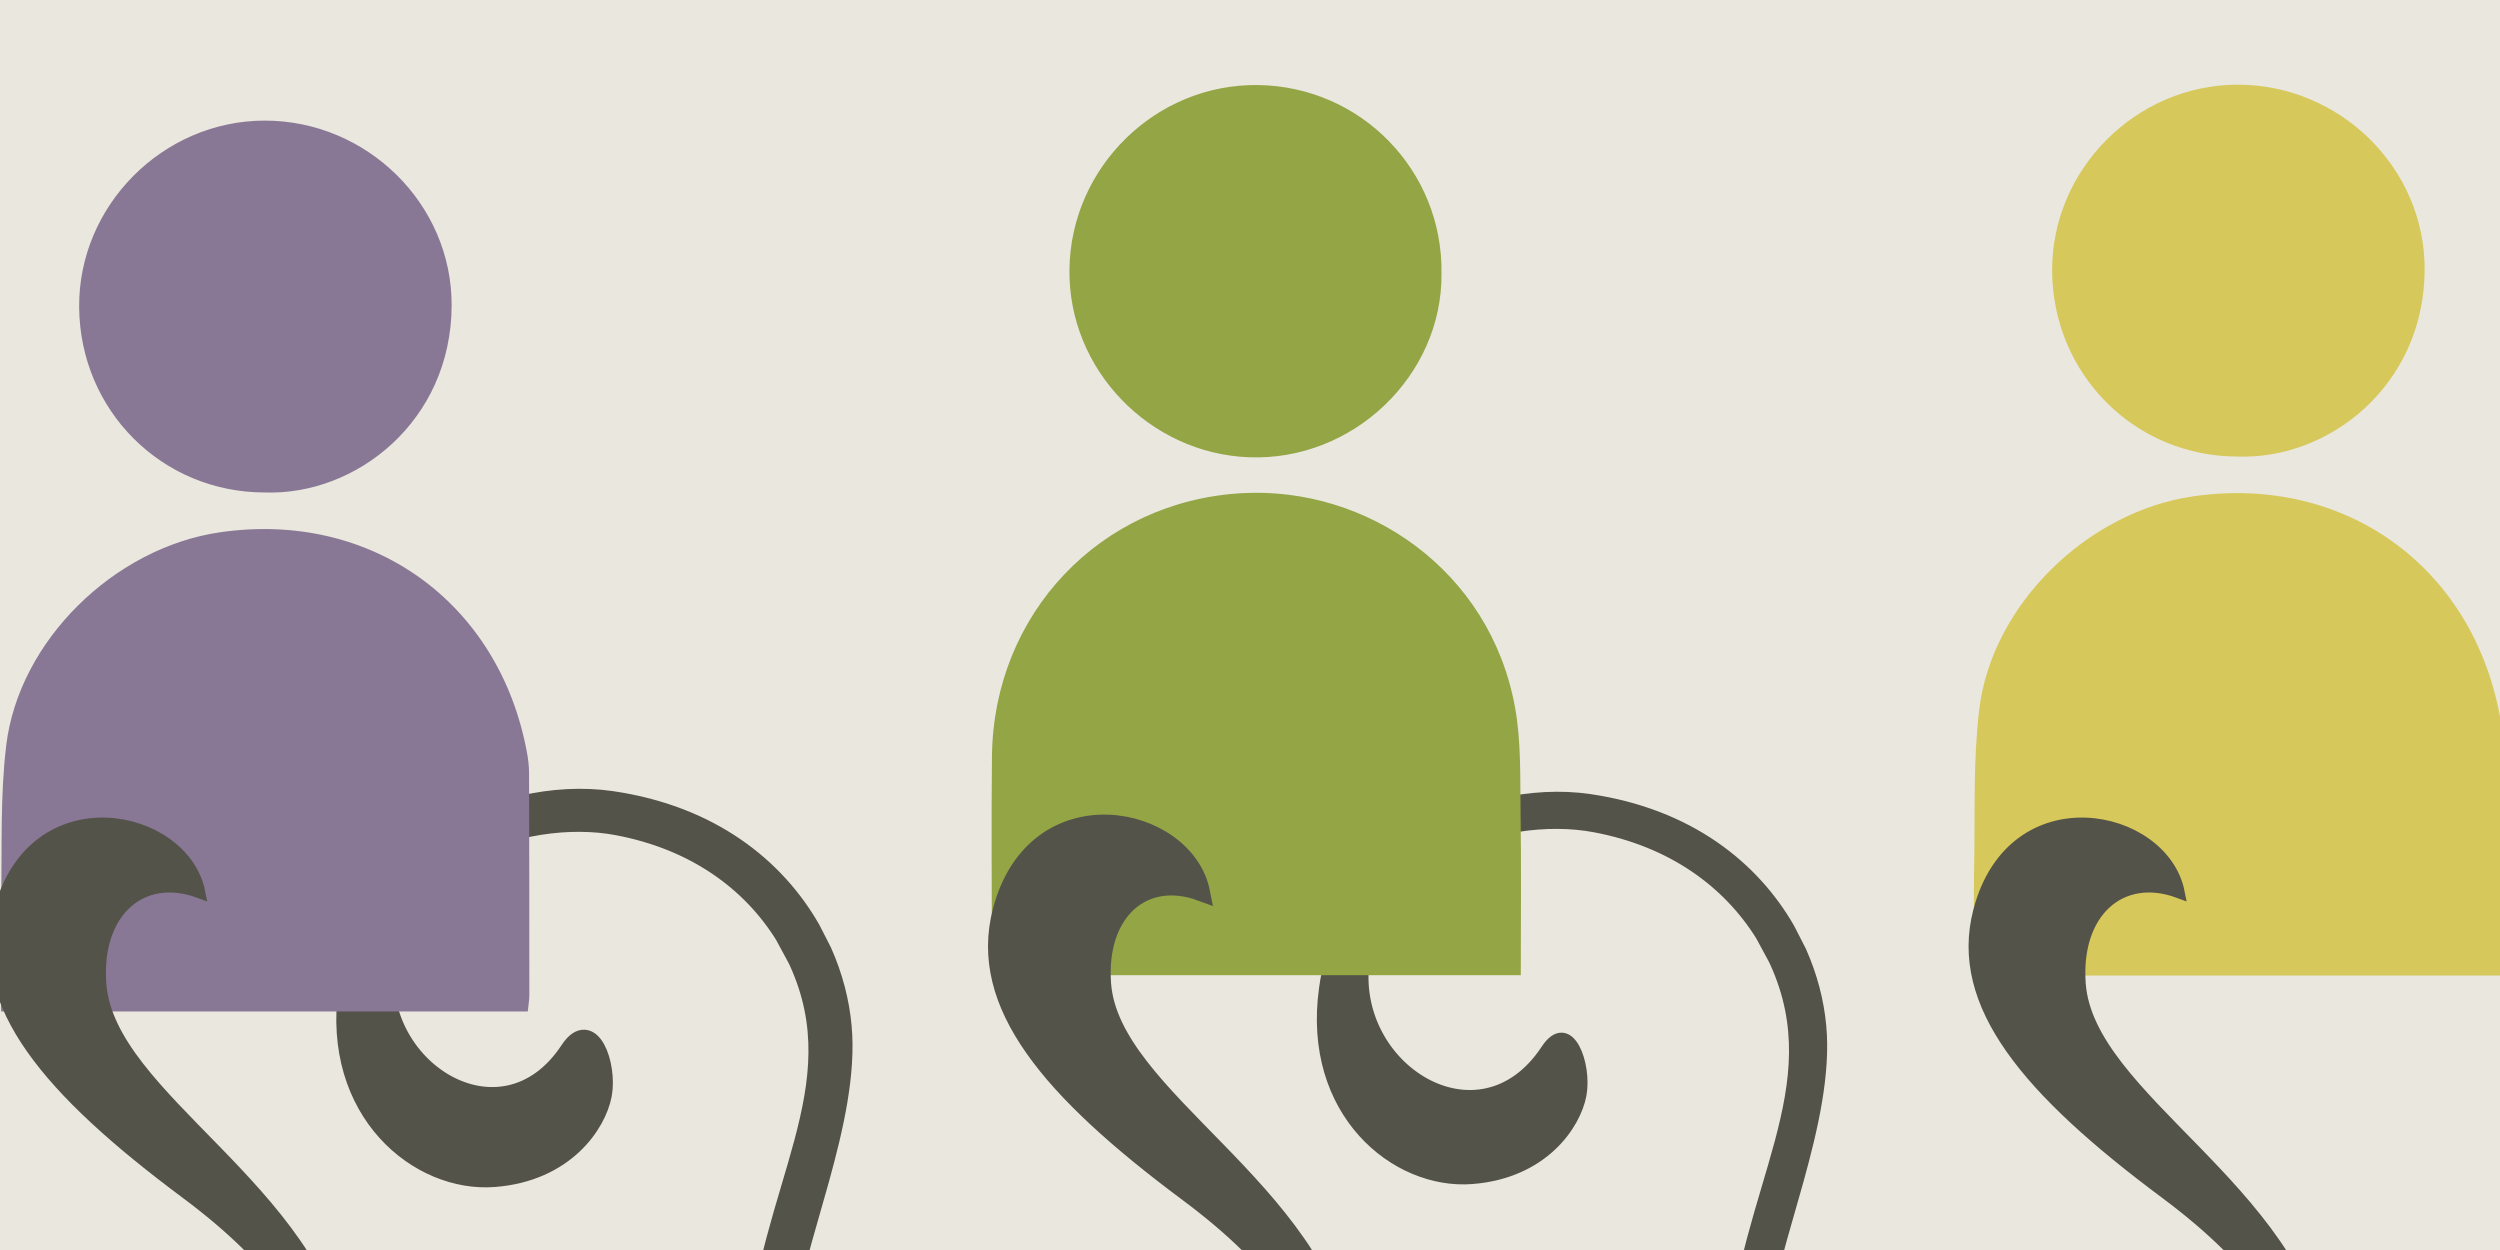
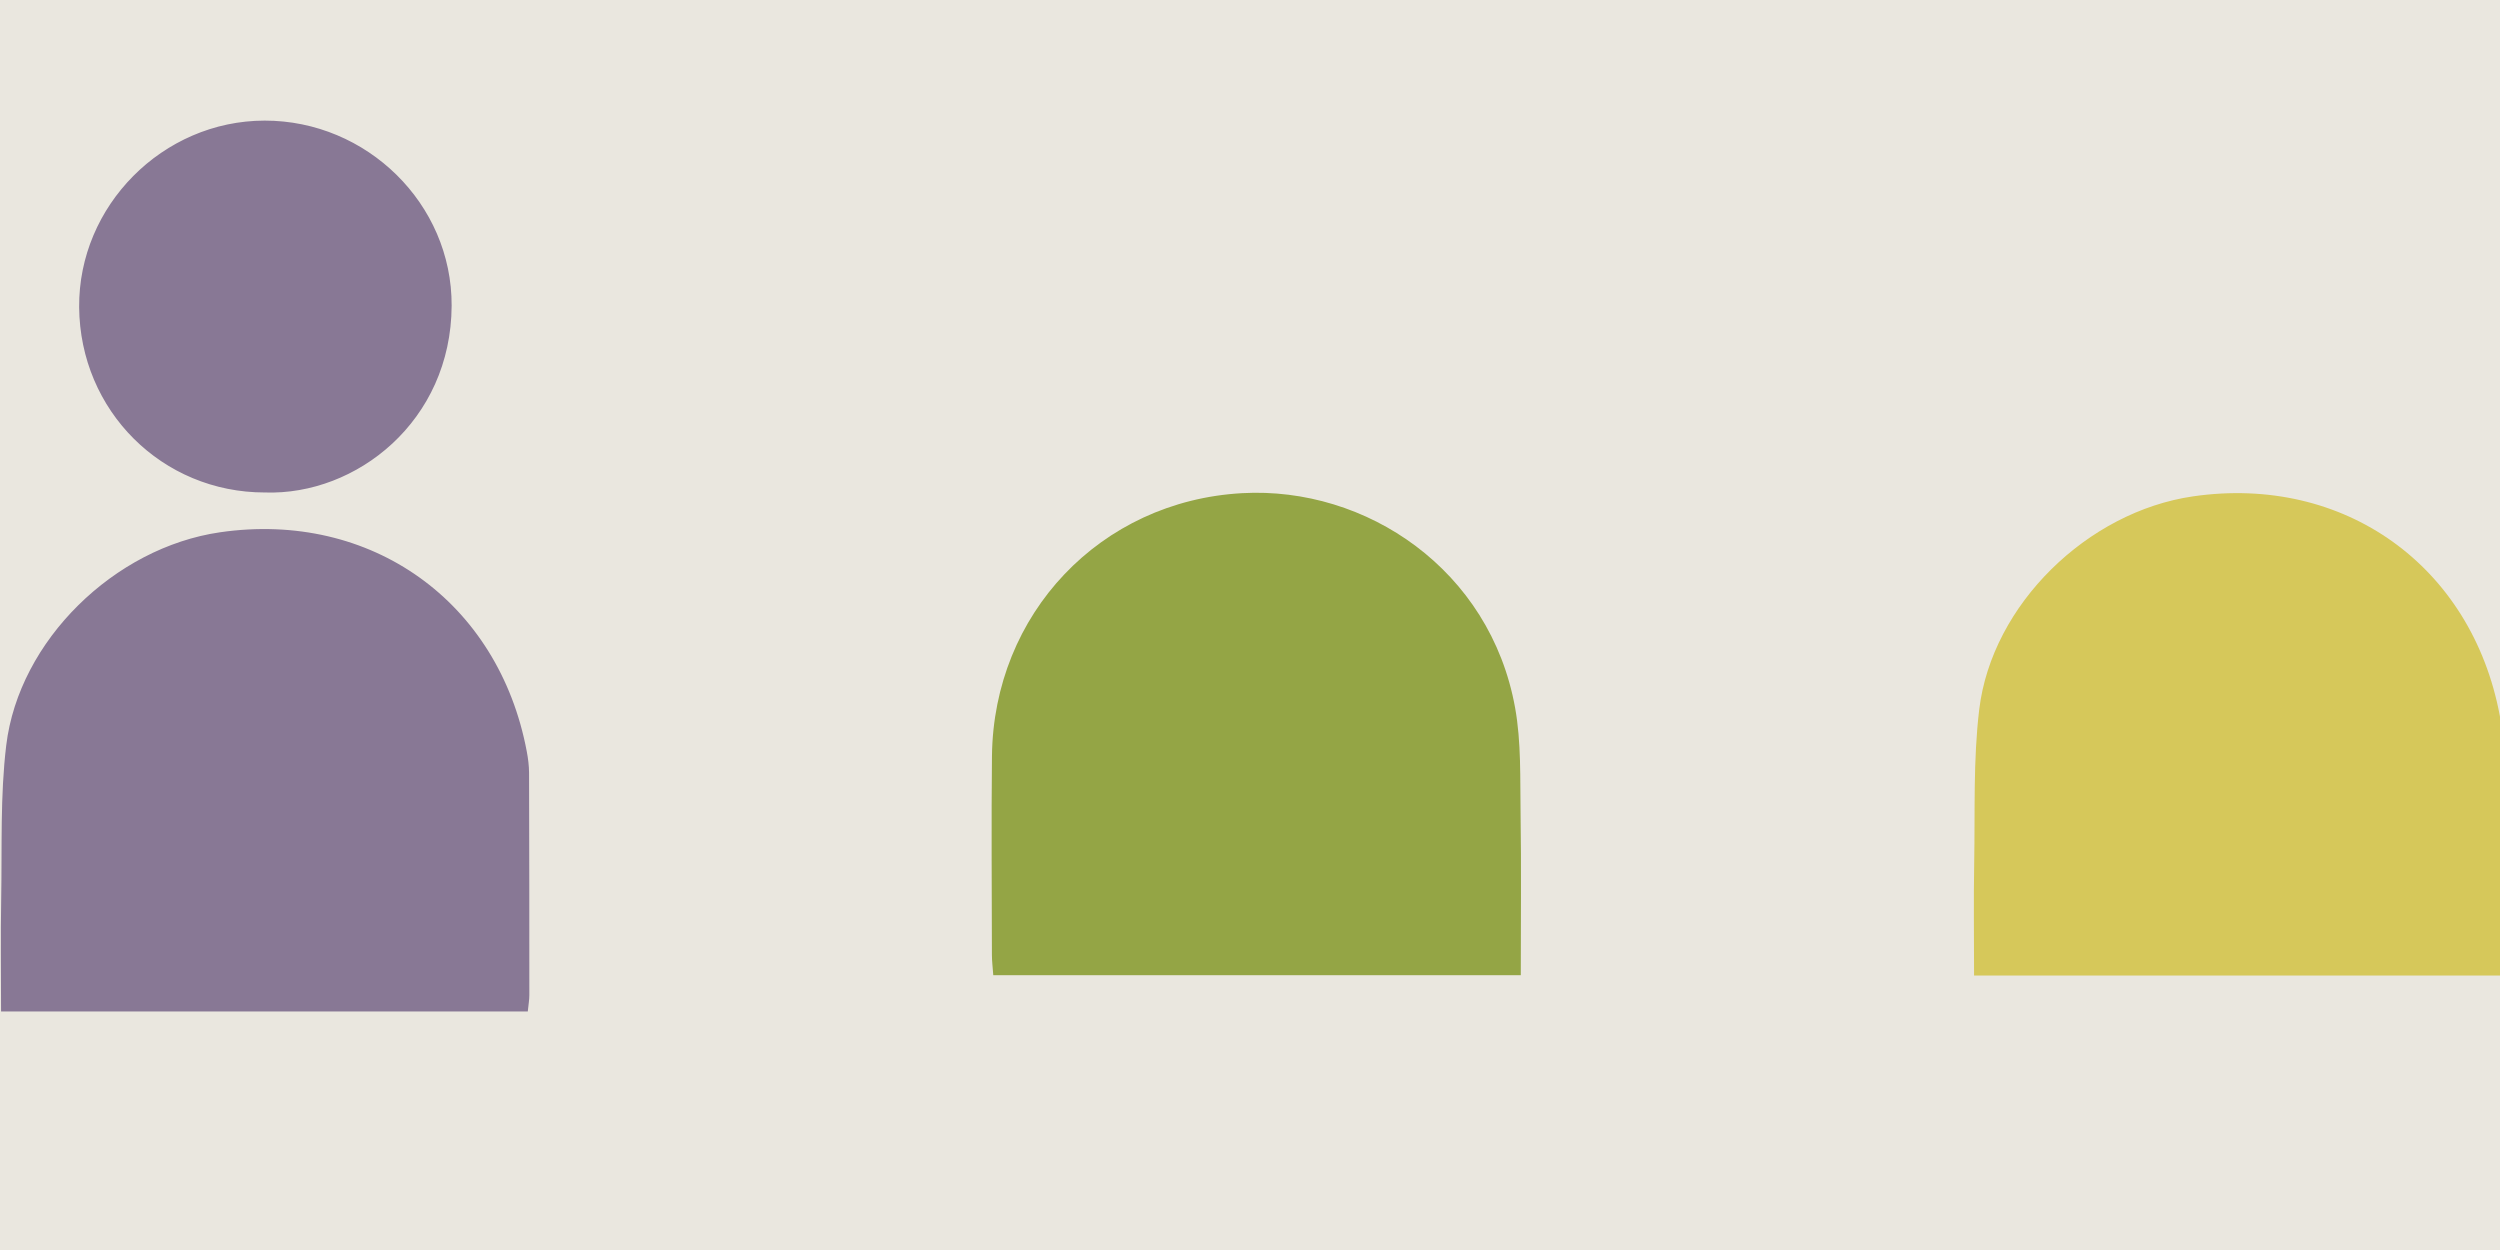
<svg xmlns="http://www.w3.org/2000/svg" id="Layer_1" viewBox="0 0 1200 600">
  <defs>
    <style> .cls-1 { fill: #887895; stroke: #887895; } .cls-2 { stroke-width: 8.504px; } .cls-2, .cls-3, .cls-4 { stroke: #54534a; } .cls-2, .cls-4 { fill: #54534a; } .cls-5 { fill: #94a545; stroke: #94a545; } .cls-3 { fill: #dbd6c8; opacity: .58; } .cls-4 { stroke-width: 5.669px; } .cls-6 { fill: #d6c85a; stroke: #d6c85a; } </style>
  </defs>
  <rect class="cls-3" x="-758.54" y="-299.158" width="3092.008" height="1165.171" />
  <g>
    <path class="cls-6" d="M1199.929,467.75c.289-2.908.696-5.093.696-7.278.001-35.583-.019-71.167-.134-106.75-.011-3.379-.458-6.799-1.082-10.128-13.453-71.709-74.47-115.306-146.667-104.848-50.418,7.303-96.159,51.688-102.213,101.835-2.93,24.271-1.967,49.031-2.414,73.576-.322,17.669-.063,35.348-.063,53.593h251.877Z" />
-     <path class="cls-6" d="M1074.212,218.648c43.63,1.477,88.867-34.051,89.116-89.147.219-48.649-40.522-88.406-89.276-88.353-48.571.052-88.898,40.621-88.519,89.051.387,49.405,39.56,88.477,88.68,88.45Z" />
  </g>
-   <path class="cls-4" d="M605.944,307.435c44.762-24.42,75.739,7.689,73.243,37.775-.807,10.212,7.437,8.94,8.691.029,2.1-15.022-15.886-63.056-62.151-55.916-39.532,6.02-60.7,38.541-61.732,74.575-1.121,39.82,32.595,79.429,88.535,66.35-7.474,12.274-13.739,23.943-16.572,44.285-8.252,59.307,34.256,93.854,70.558,90.983,34.025-2.632,49.518-25.782,52.178-40.075,2.634-14.33-5.727-37.596-16.325-21.473-32.169,48.847-95.458,8.706-87.673-43.727,2.888-19.46,13.065-34.151,26.755-44.614l9.036-6.055c23.124-13.392,52.712-17.1,74.923-12.904,37.445,7.01,64.149,26.811,80.045,52.323l6.054,11.218c.256.548.542,1.027.778,1.591,27.526,60.67-14.338,108.014-20.756,187.159-6.909,84.3,28.329,169.299,123.078,182.461,83.496,11.575,154.414-41.076,164.006-139.171,0,0,.548-21.95-3.386-41.125-13.697-80.832-112.806-123.923-116.906-178.859-2.553-34.575,19.7-54.253,47.496-43.982-7.525-38.073-79.794-52.953-95.883,9.134-11.546,44.597,23.213,85.844,89.469,135.181,44.511,33.158,65.91,64.641,68.72,100.91,6.515,84.601-59.601,168.29-152.511,150.818-68.724-12.929-118.26-82.854-109.582-188.964,4.099-39.183,31.929-97.591,27.752-142.711-1.069-11.885-4.228-24.174-9.536-36.058l-5.5-10.752c-16.944-29.63-48.118-54.936-95.889-61.898-27.666-4.035-58.925,3.562-81.847,18.069l-8.472,5.993c-3.125,2.49-6.058,5.083-8.693,7.834-88.472,27.936-110.659-72.487-64.907-104.022l7.003-4.381Z" />
  <g>
    <path class="cls-5" d="M477.237,467.584h252.242c0-26.247.29-51.583-.102-76.909-.263-16.98.368-34.28-2.617-50.857-11.895-66.047-71.217-105.877-130.475-102.602-67.86,3.75-118.919,57.751-119.64,125.735-.337,31.803-.072,63.613-.027,95.419.004,2.957.387,5.913.619,9.213Z" />
-     <path class="cls-5" d="M691.425,131.327c.73-49.151-38.381-89.339-87.593-90.006-48.667-.659-89.342,39.093-89.998,87.958-.644,47.991,38.346,87.887,85.647,89.708,49.852,1.92,92.375-39.072,91.943-87.661Z" />
  </g>
-   <path class="cls-2" d="M136.693,307.435c44.762-24.42,75.739,7.689,73.243,37.775-.807,10.212,7.437,8.94,8.691.029,2.1-15.022-15.886-63.056-62.151-55.916-39.532,6.02-60.7,38.541-61.732,74.575-1.121,39.82,32.595,79.429,88.535,66.35-7.474,12.274-13.739,23.943-16.572,44.285-8.252,59.307,34.256,93.854,70.558,90.983,34.025-2.632,49.518-25.782,52.178-40.075,2.634-14.33-5.727-37.596-16.325-21.473-32.169,48.847-95.458,8.706-87.673-43.727,2.888-19.46,13.065-34.151,26.755-44.614l9.036-6.055c23.124-13.392,52.712-17.1,74.923-12.904,37.445,7.01,64.149,26.811,80.045,52.323l6.054,11.218c.256.548.542,1.027.778,1.591,27.526,60.67-14.338,108.014-20.756,187.159-6.909,84.3,28.329,169.299,123.078,182.461,83.496,11.575,154.414-41.076,164.006-139.171,0,0,.548-21.95-3.386-41.125-13.697-80.832-112.806-123.923-116.906-178.859-2.553-34.575,19.7-54.253,47.496-43.982-7.525-38.073-79.794-52.953-95.883,9.134-11.546,44.597,23.213,85.844,89.469,135.181,44.511,33.158,65.91,64.641,68.72,100.91,6.515,84.601-59.601,168.29-152.511,150.818-68.724-12.929-118.26-82.854-109.582-188.964,4.099-39.183,31.929-97.591,27.752-142.711-1.069-11.885-4.228-24.174-9.536-36.058l-5.5-10.752c-16.944-29.63-48.118-54.936-95.889-61.898-27.666-4.035-58.925,3.562-81.847,18.069l-8.472,5.993c-3.125,2.49-6.058,5.083-8.693,7.834-88.472,27.936-110.659-72.487-64.907-104.022l7.003-4.381Z" />
  <g>
    <path class="cls-1" d="M252.887,484.994c.289-2.908.696-5.093.696-7.278.001-35.583-.019-71.167-.134-106.75-.011-3.379-.458-6.799-1.082-10.128-13.453-71.709-74.47-115.306-146.667-104.848-50.418,7.303-96.159,51.688-102.213,101.835-2.93,24.271-1.967,49.031-2.414,73.576-.322,17.669-.063,35.348-.063,53.593h251.877Z" />
    <path class="cls-1" d="M127.17,235.891c43.63,1.477,88.867-34.051,89.116-89.147.219-48.649-40.522-88.406-89.276-88.353-48.571.052-88.898,40.621-88.519,89.051.387,49.405,39.56,88.477,88.68,88.45Z" />
  </g>
-   <path class="cls-4" d="M-344.177,307.435c44.762-24.42,75.739,7.689,73.243,37.775-.807,10.212,7.437,8.94,8.691.029,2.1-15.022-15.886-63.056-62.151-55.916-39.532,6.02-60.7,38.541-61.732,74.575-1.121,39.82,32.595,79.429,88.535,66.35-7.474,12.274-13.739,23.943-16.572,44.285-8.252,59.307,34.256,93.854,70.558,90.983,34.025-2.632,49.518-25.782,52.178-40.075,2.634-14.33-5.727-37.596-16.325-21.473-32.169,48.847-95.458,8.706-87.673-43.727,2.888-19.46,13.065-34.151,26.755-44.614l9.036-6.055c23.124-13.392,52.712-17.1,74.923-12.904,37.445,7.01,64.149,26.811,80.045,52.323l6.054,11.218c.256.548.542,1.027.778,1.591,27.526,60.67-14.338,108.014-20.756,187.159-6.909,84.3,28.329,169.299,123.078,182.461,83.496,11.575,154.414-41.076,164.006-139.171,0,0,.548-21.95-3.386-41.125-13.697-80.832-112.806-123.923-116.906-178.859-2.553-34.575,19.7-54.253,47.496-43.982-7.525-38.073-79.794-52.953-95.883,9.134-11.546,44.597,23.213,85.844,89.469,135.181,44.511,33.158,65.91,64.641,68.72,100.91,6.515,84.601-59.601,168.29-152.511,150.818-68.724-12.929-118.26-82.854-109.582-188.964,4.099-39.183,31.929-97.591,27.752-142.711-1.069-11.885-4.228-24.174-9.536-36.058l-5.5-10.752c-16.944-29.63-48.118-54.936-95.889-61.898-27.666-4.035-58.925,3.562-81.847,18.069l-8.472,5.993c-3.125,2.49-6.058,5.083-8.693,7.834-88.472,27.936-110.659-72.487-64.907-104.022l7.003-4.381Z" />
</svg>